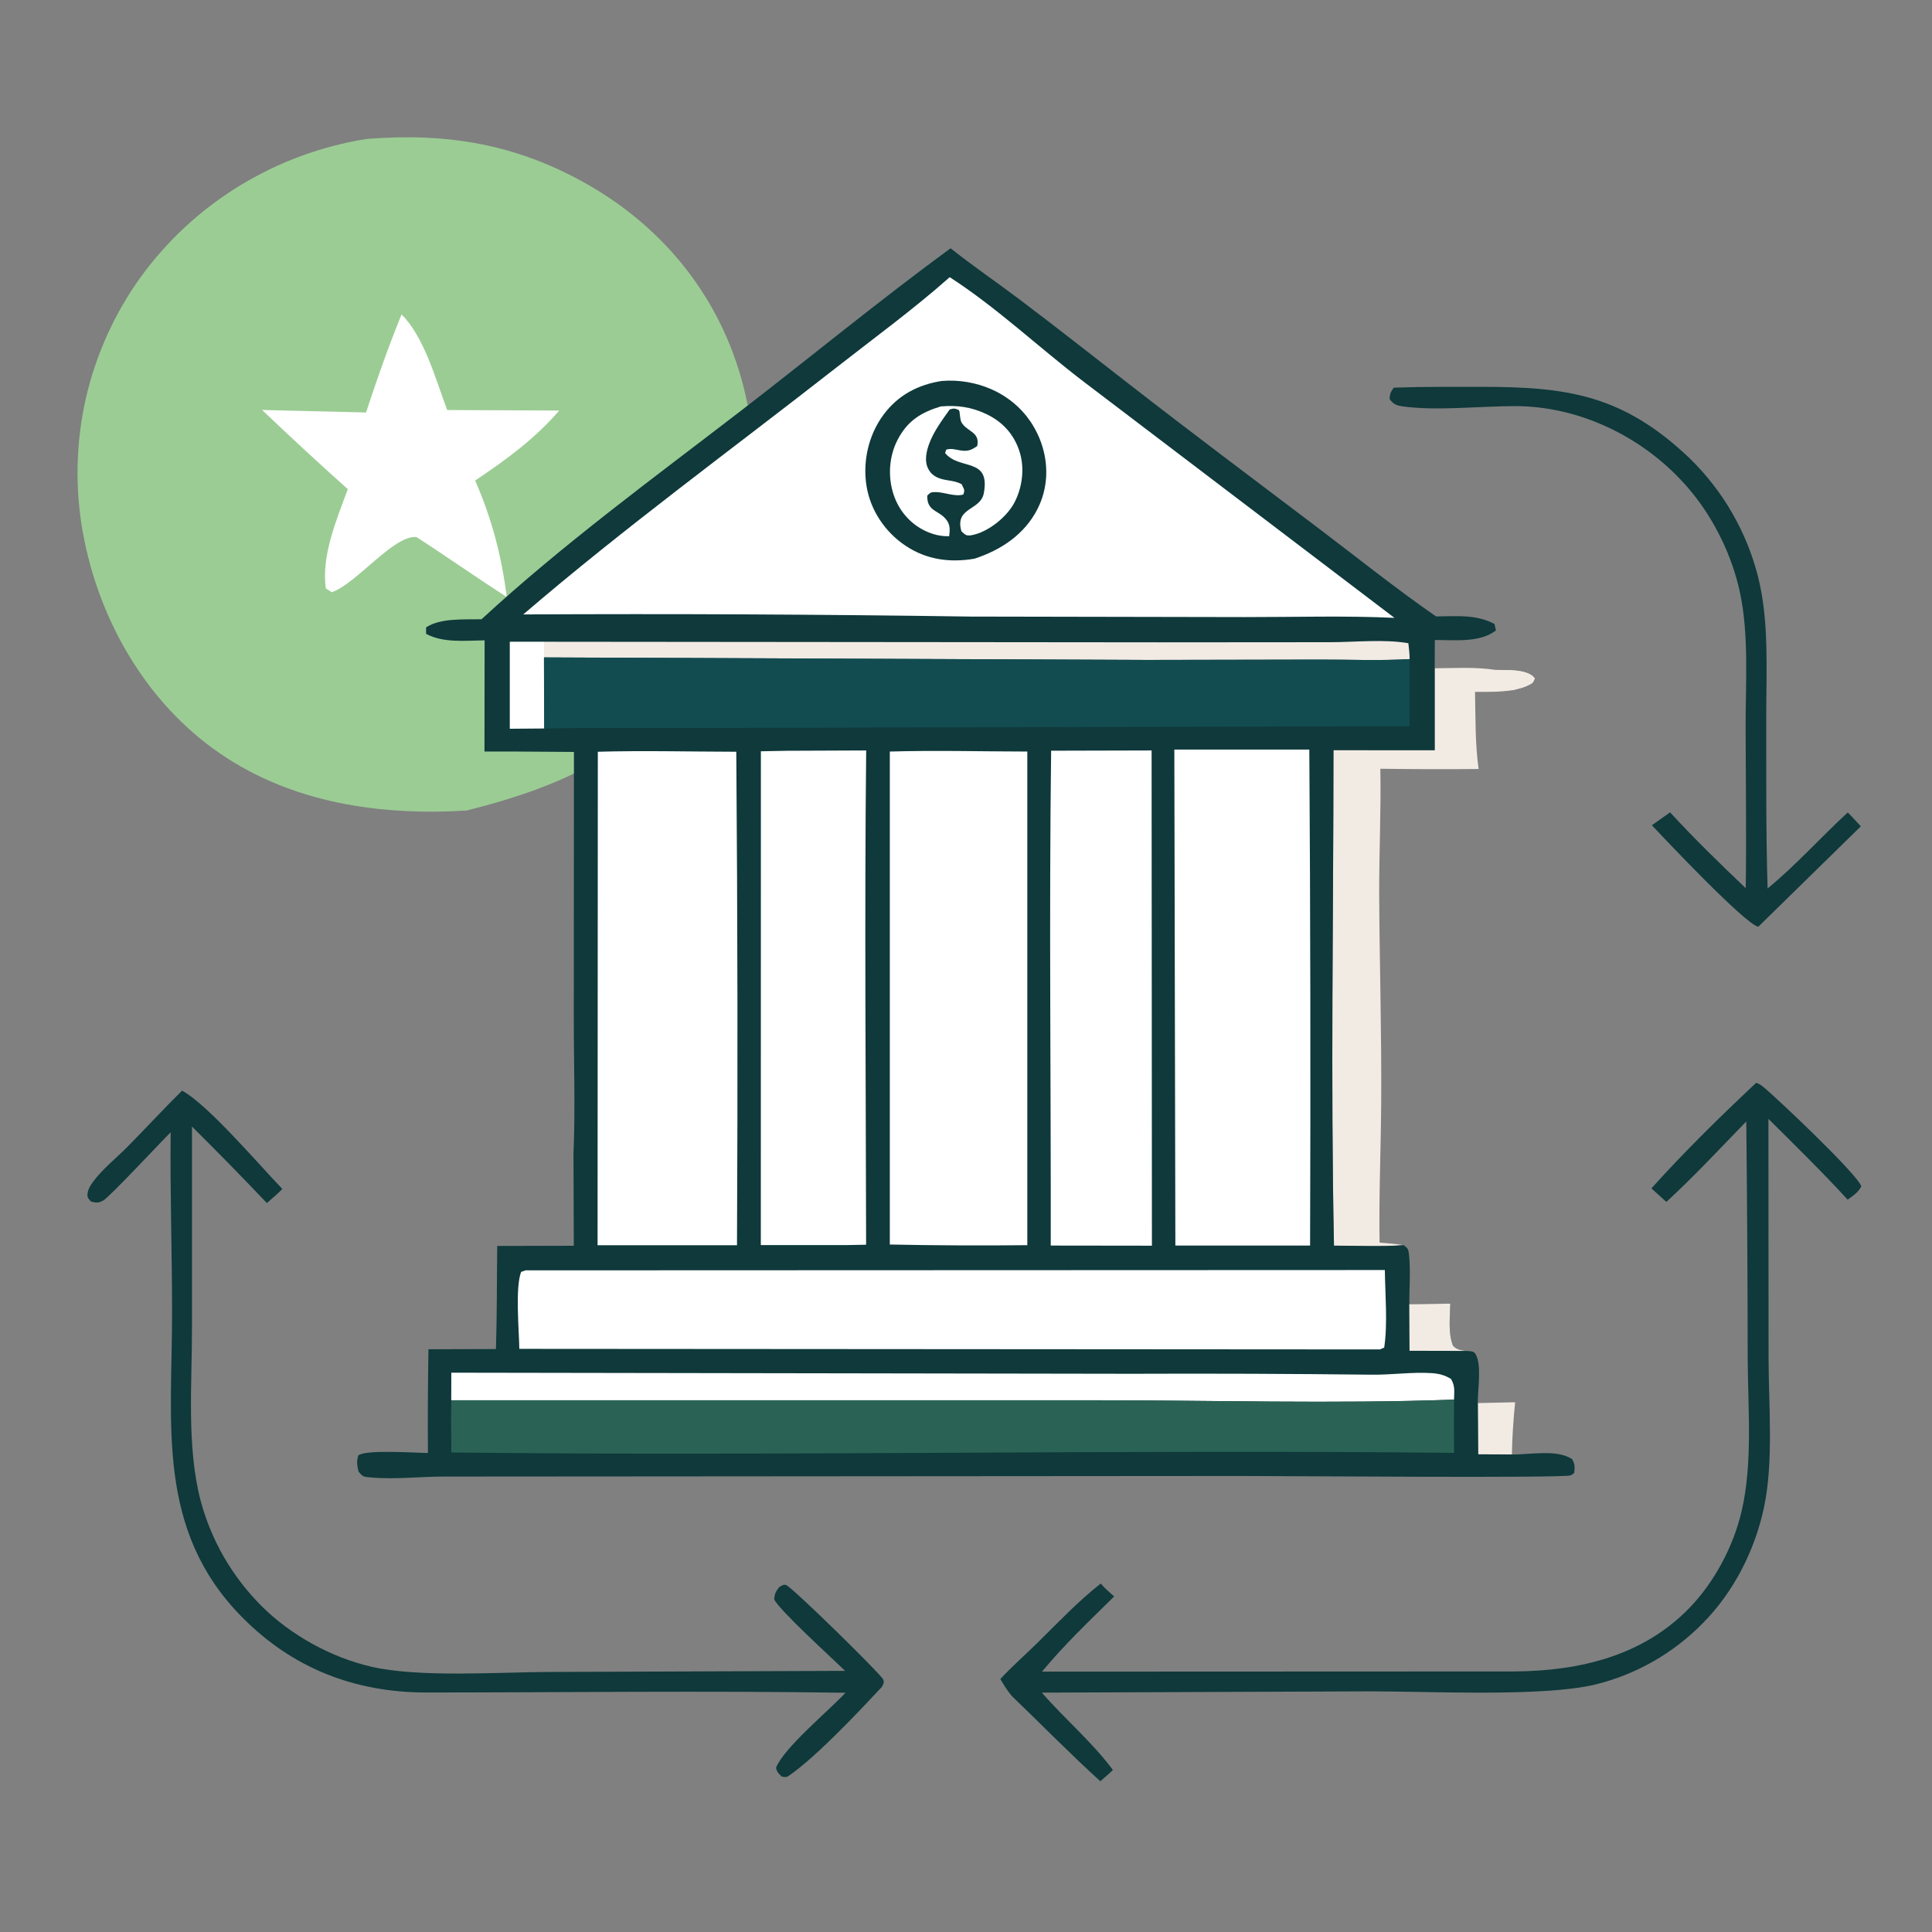
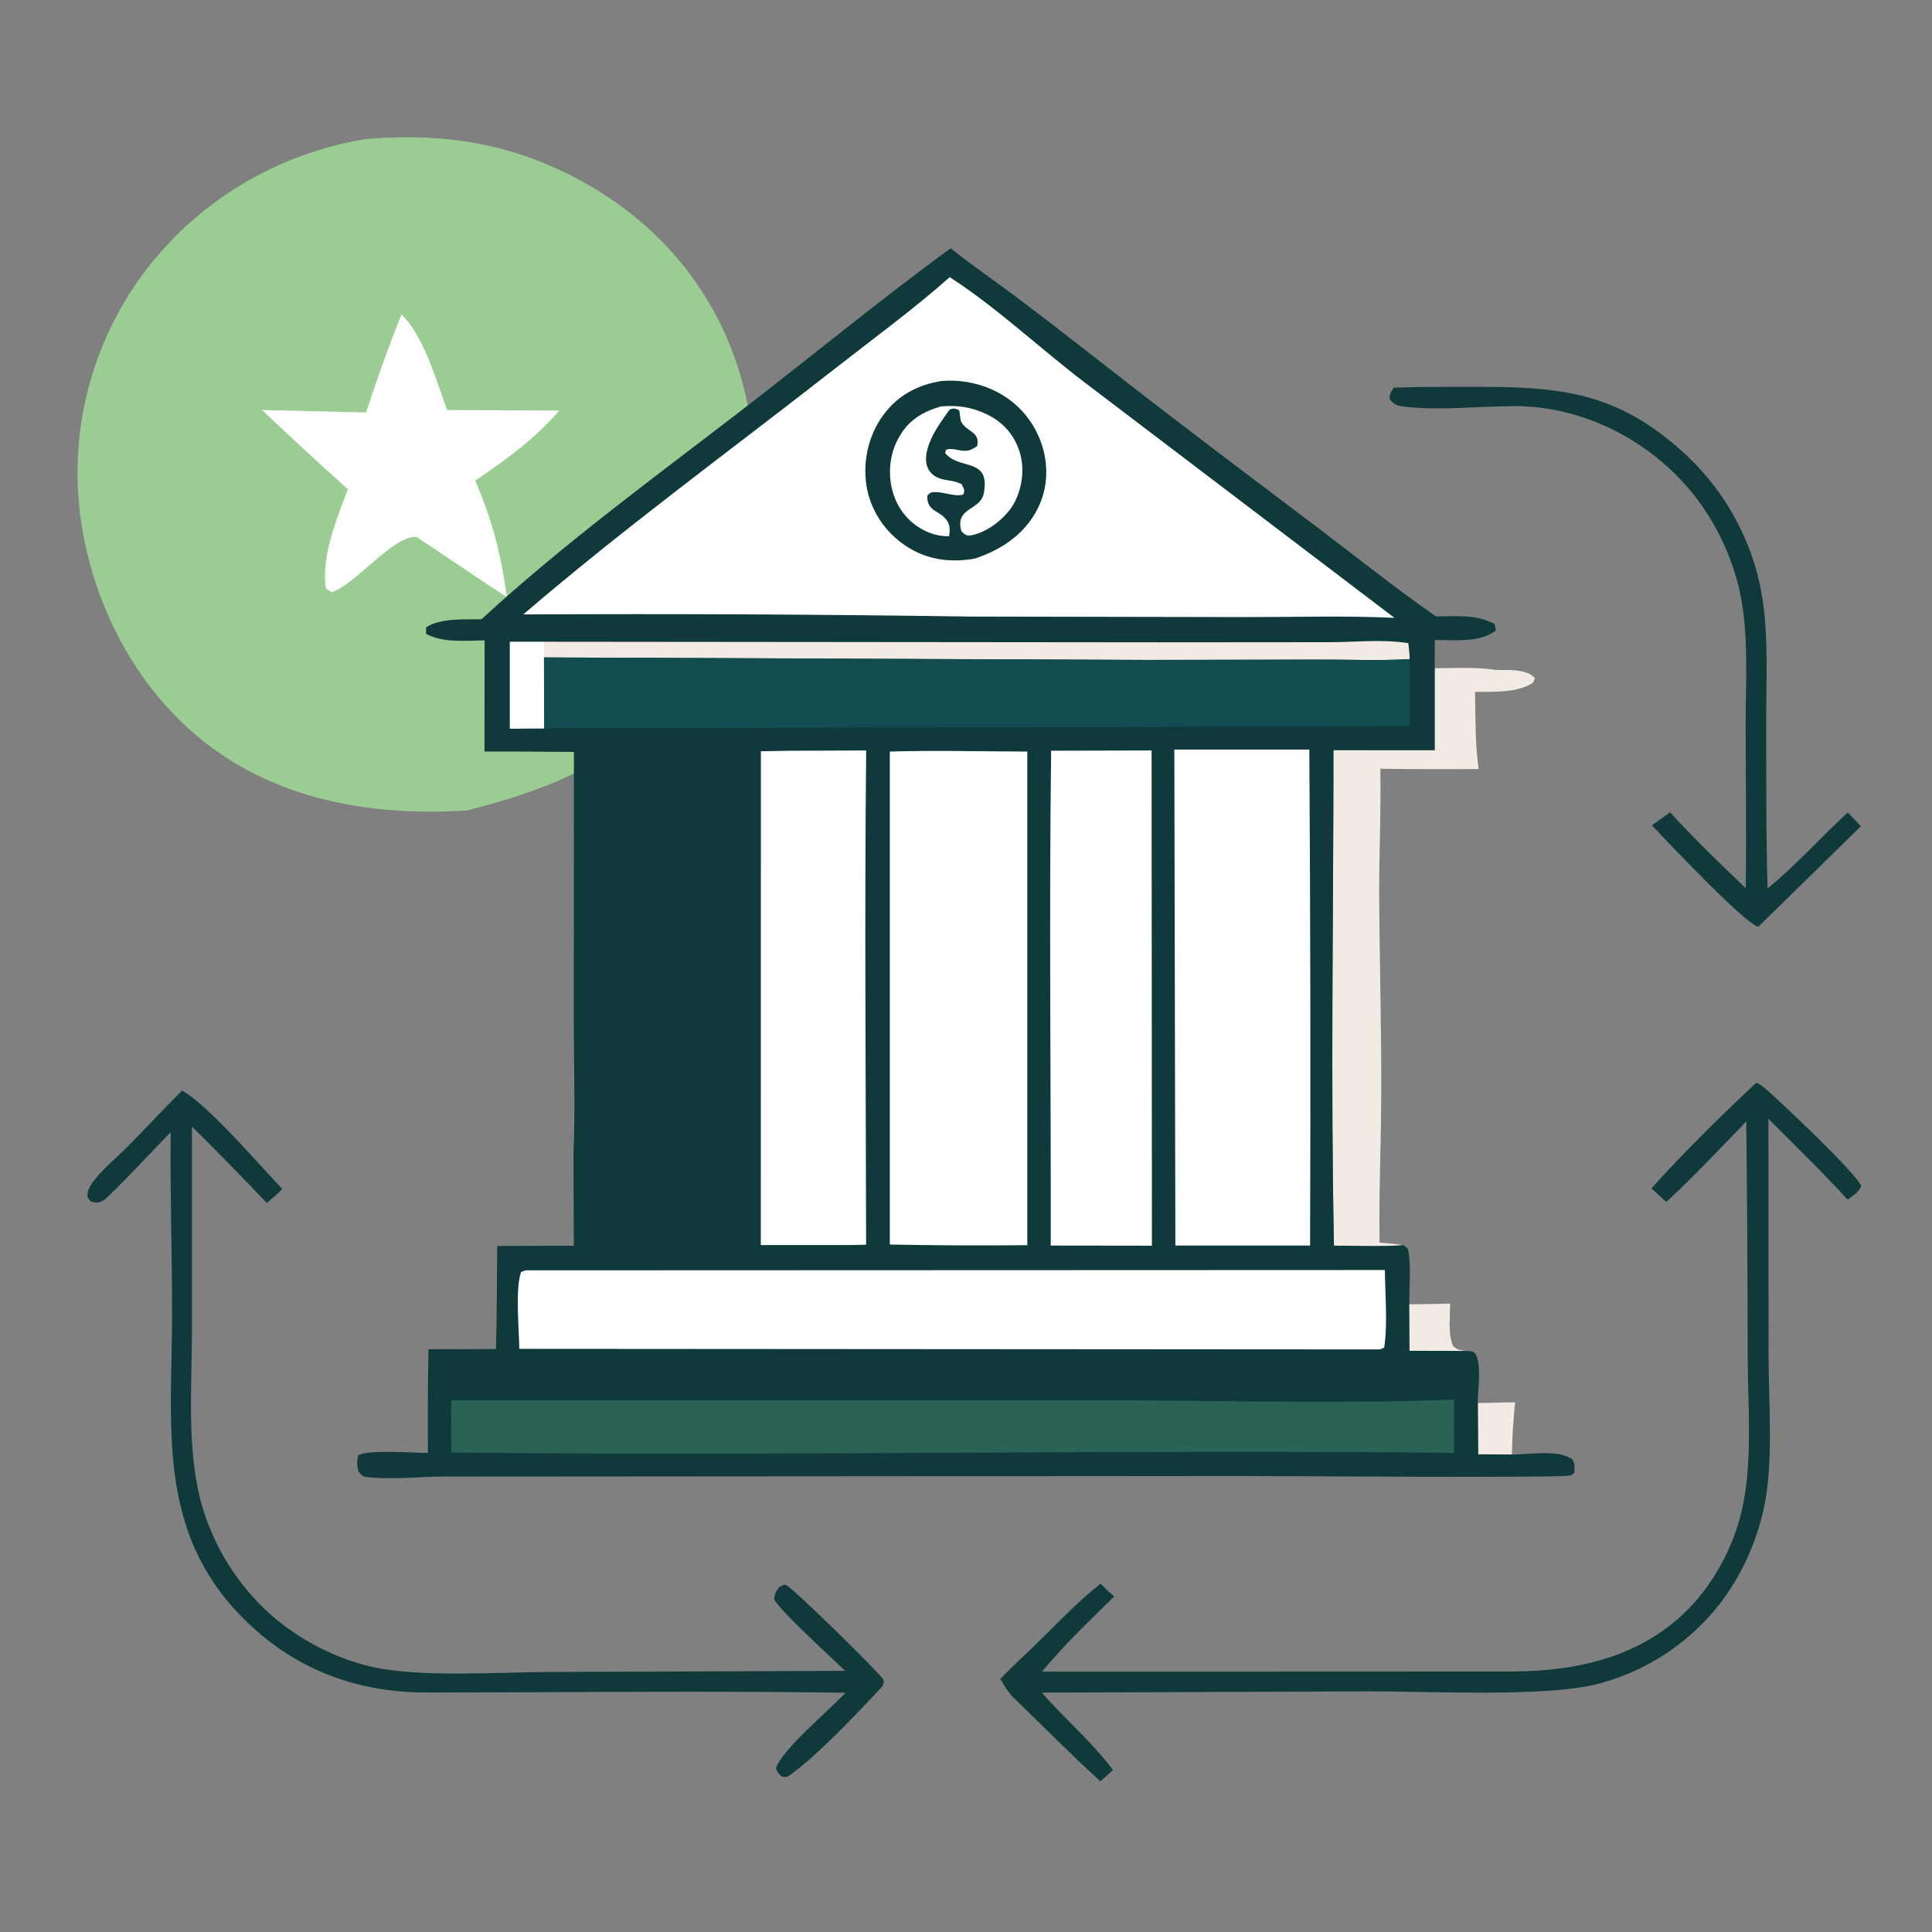
<svg xmlns="http://www.w3.org/2000/svg" id="Layer_1" data-name="Layer 1" viewBox="0 0 300 300">
  <rect x="0" y="0" width="300" height="300" fill="#808080" stroke="none" />
  <defs>
    <style>
      .cls-1 {
        fill: #f2ebe4;
      }

      .cls-2 {
        fill: #124c51;
      }

      .cls-3 {
        fill: #9bcc94;
      }

      .cls-4 {
        fill: #fff;
      }

      .cls-5 {
        fill: #2a6355;
      }

      .cls-6 {
        fill: #0f393b;
      }
    </style>
  </defs>
  <g>
    <path class="cls-6" d="M216.42,60.2l.56-.02c4.33-.15,8.68-.1,13.01-.11,13.46-.01,22.01,1.27,32.29,11.01.65.63,1.28,1.29,1.89,1.96.61.68,1.19,1.37,1.75,2.09.56.72,1.09,1.45,1.6,2.2.51.75.99,1.52,1.44,2.31.45.79.88,1.59,1.28,2.41.4.82.77,1.65,1.11,2.49.34.84.65,1.7.93,2.56.28.86.53,1.74.75,2.62,1.71,6.92,1.22,14.62,1.23,21.72.02,8.83-.06,17.69.21,26.52,4.38-3.58,8.27-7.96,12.45-11.8.7.69,1.35,1.43,2.03,2.15l-15.93,15.6c-2.13-.51-14.19-13.3-16.52-15.76.94-.68,1.88-1.34,2.83-2.01,3.77,4.1,7.72,7.95,11.75,11.78.11-8.28,0-16.57-.02-24.85-.02-6.87.56-14.6-.93-21.3-1.2-5.43-3.83-10.88-7.33-15.2-6.63-8.19-16.99-13.51-27.55-13.51-5.42,0-12.13.77-17.4.05-1-.14-1.5-.34-2.08-1.16.06-.87.15-1.01.64-1.74Z" />
    <path class="cls-6" d="M28.3,169.37c4.03,2.2,12.01,11.59,15.54,15.25-.75.78-1.58,1.48-2.4,2.19-3.82-4.02-7.69-7.98-11.63-11.88v31.22c.02,8.71-.86,18.4,1.34,26.87.21.78.44,1.54.7,2.3.26.76.54,1.51.85,2.25.31.74.64,1.47.99,2.19.36.72.73,1.43,1.14,2.12.4.69.83,1.37,1.28,2.04.45.67.92,1.32,1.41,1.95.49.63,1,1.25,1.53,1.85.53.6,1.08,1.18,1.65,1.75,4.5,4.46,10.72,7.88,16.89,9.32,7.46,1.74,19.78.86,27.73.83l45.91-.17c-1.92-1.88-10.16-9.35-11.01-11.1.07-.94.25-1.22.8-1.93.38-.18.64-.46,1.06-.29,1.04.42,14.71,13.84,15.06,14.65.22.52.02.65-.18,1.14-3.75,4-9.92,10.58-14.25,13.67-.58.42-.64.38-1.32.28-.47-.47-.77-.71-.89-1.38,1.29-3.16,8.08-8.74,10.79-11.64-21.7-.33-43.37-.05-65.06-.04-11.11,0-20.78-3.73-28.65-11.71-13.41-13.58-10.84-30.03-10.86-47.33,0-9.32-.32-18.64-.22-27.95-1.46,1.43-9.49,10.07-10.48,10.6-.74.4-1.08.36-1.88.16-.29-.35-.55-.49-.56-.98,0-.78.39-1.43.84-2.05,1.48-2.02,3.64-3.72,5.4-5.5,2.84-2.88,5.58-5.86,8.46-8.7Z" />
    <path class="cls-6" d="M272.72,168.15c.38.12.61.26.93.5,1.9,1.49,15.15,14.04,15.36,15.59-.49.95-1.26,1.42-2.11,2.04-3.95-4.32-8.15-8.41-12.3-12.55l.02,37.1c.01,7.3.81,16.22-.73,23.34-1.44,6.66-4.69,13.04-9.5,17.9-.57.58-1.16,1.14-1.77,1.68-.61.54-1.24,1.06-1.88,1.55-.65.5-1.31.97-1.98,1.42-.68.45-1.37.88-2.08,1.28-.71.4-1.43.78-2.16,1.13-.73.35-1.48.68-2.24.98-.76.3-1.52.58-2.3.82-.78.25-1.56.47-2.35.66-8.12,1.92-25.5,1.04-34.79,1.04l-51.06.2c3.56,4.11,7.78,7.63,11.03,12.01-.62.61-1.3,1.17-1.95,1.75-4.69-4.25-9.17-8.84-13.74-13.23-.71-.82-1.23-1.71-1.79-2.64,1.83-1.98,3.92-3.8,5.84-5.7,3.17-3.12,6.24-6.37,9.75-9.13.63.73,1.36,1.36,2.08,2.01-3.92,3.87-7.67,7.41-11.2,11.67l73.46-.03c10.01-.09,19.83-2.39,27.06-9.85,3.89-4.02,6.82-9.53,8.1-14.96,1.79-7.58.98-16.25.96-24.02-.01-12.19-.09-24.38-.22-36.57-4.08,4.19-8.1,8.53-12.41,12.49l-2.32-2.1c5.04-5.61,10.76-11.24,16.28-16.4Z" />
  </g>
  <g>
    <path class="cls-3" d="M56.99,21.57c12.53-.99,23.31.83,34.26,7.08,12.06,6.88,20.68,17.76,24.16,31.24,3.73,14.47,1.4,29.23-6.32,42.04-8.65,14.36-20.92,19.96-36.62,23.93-13.39.82-27.05-1.14-38.32-8.87-11.46-7.86-18.83-20.74-21.28-34.29-.16-.86-.29-1.72-.4-2.58-.11-.86-.2-1.73-.27-2.6-.07-.87-.12-1.74-.14-2.61-.03-.87-.03-1.74-.01-2.61.02-.87.06-1.74.12-2.61.06-.87.15-1.74.25-2.6.11-.86.23-1.72.38-2.58.15-.86.32-1.71.51-2.56.19-.85.41-1.69.64-2.53.23-.84.49-1.67.77-2.49.28-.83.57-1.64.89-2.45.32-.81.66-1.61,1.01-2.41.36-.79.74-1.58,1.13-2.35.4-.77.81-1.54,1.25-2.29.44-.75.89-1.5,1.36-2.23.47-.73.96-1.45,1.47-2.15.52-.71,1.05-1.41,1.6-2.1.55-.69,1.12-1.36,1.71-2.02.59-.66,1.19-1.3,1.8-1.93.62-.63,1.25-1.24,1.9-1.84.65-.6,1.31-1.18,1.98-1.74.68-.57,1.36-1.11,2.07-1.64.7-.53,1.42-1.04,2.15-1.54.73-.5,1.47-.97,2.22-1.43.75-.46,1.51-.9,2.29-1.32.77-.42,1.56-.82,2.35-1.21.79-.38,1.6-.75,2.41-1.09.81-.34,1.63-.67,2.46-.97.83-.3,1.66-.59,2.5-.85.84-.26,1.69-.5,2.54-.73.85-.22,1.71-.42,2.57-.6.86-.18,1.73-.34,2.6-.47Z" />
    <path class="cls-4" d="M62.36,48.84c3.54,3.49,5.34,10.24,7.08,14.83l17.4.08c-3.89,4.48-8.18,7.58-13.06,10.87,2.6,5.94,4.09,11.67,4.91,18.08-4.72-3.02-9.31-6.27-14.03-9.31-3.53-.33-9.32,7.26-13.14,8.57l-.92-.58c-.74-5.04,1.68-10.75,3.41-15.42-4.5-4.03-8.94-8.13-13.31-12.3l16.14.39c1.68-5.15,3.47-10.2,5.51-15.22Z" />
  </g>
  <g>
    <path class="cls-1" d="M229.48,217.87l5.79-.13c-.27,2.71-.46,5.38-.5,8.1l-5.23-.02-.06-7.96Z" />
    <path class="cls-1" d="M222.79,103.77c3.11-.02,6.39-.23,9.47.26,1.67.04,4.6-.15,5.87,1.08.07.07.12.16.18.24-.27.74-.36.73-1.04,1.07-.73.37-1.56.54-2.35.74-1.96.31-3.91.28-5.88.27.09,3.97,0,8.04.56,11.98-5.09.05-10.18.03-15.26-.04.12,6.5-.2,13-.18,19.5.05,10.82.39,21.62.31,32.44-.05,7.2-.37,14.44-.25,21.64,1.24.12,2.52.18,3.75.4-3.55.27-7.26.08-10.83.08-.53-25.61-.08-51.32-.08-76.94h15.72s0-12.7,0-12.7Z" />
    <path class="cls-1" d="M232.26,104.03c1.67.04,4.6-.15,5.87,1.08.07.07.12.16.18.24-.27.74-.36.73-1.04,1.07-.73.37-1.56.54-2.35.74-.97-.1-1.94-.05-2.91-.02-.96.03-1.56.14-2.41-.42-.51-.79-.58-1.15-.54-2.09.93-.67,2.07-.53,3.2-.6Z" />
    <path class="cls-6" d="M147.6,38.55c3.43,2.72,7.07,5.21,10.57,7.84,5.82,4.38,11.54,8.9,17.29,13.36,9.63,7.49,19.36,14.78,29.09,22.14,6.13,4.63,12.12,9.46,18.44,13.83,3.19-.02,6.13-.36,9.07,1.16l.23,1.01c-2.48,1.95-6.52,1.48-9.49,1.49l-.02,4.4v12.71s-15.72-.01-15.72-.01c0,25.62-.45,51.33.08,76.94,3.57,0,7.28.19,10.83-.08.67.55.72.6.82,1.51.27,2.47.03,5.15.05,7.66l6.36-.08c-.03,2.18-.37,4.48.42,6.53.66.67,1.19.67,2.08.81.47.06,1.07-.02,1.36.4,1.1,1.62.37,5.72.41,7.7l.06,7.96,5.23.02c2.83.05,6.94-.86,9.36.72.47.91.41,1.11.32,2.15-.18.12-.34.28-.53.37-1.02.46-45.54.09-51.09.1l-94.8.07-29.06.02c-3.65,0-7.72.47-11.33.14-1.15-.11-1.23-.03-1.96-.92-.22-.99-.32-1.48-.04-2.49,1.1-.97,8.89-.4,10.82-.39-.04-5.37-.01-10.74.08-16.11l10.48-.03c.17-5.33.13-10.68.2-16.01l11.89-.03-.05-14.27c.3-7.03.04-14.18.05-21.23l.02-41.18-8.68-.06h-5.21s.02-17.27.02-17.27c-2.94.04-6.44.44-9.09-1.01v-1c2.26-1.49,5.96-1.2,8.61-1.26,12.66-11.68,26.75-21.96,40.39-32.46,10.84-8.35,21.36-17.04,32.42-25.12Z" />
-     <path class="cls-1" d="M218.84,202.51l6.36-.08c-.03,2.18-.37,4.48.42,6.53.66.67,1.19.67,2.08.81l-8.83-.02-.04-7.24Z" />
+     <path class="cls-1" d="M218.84,202.51l6.36-.08c-.03,2.18-.37,4.48.42,6.53.66.67,1.19.67,2.08.81l-8.83-.02-.04-7.24" />
    <path class="cls-4" d="M79.15,99.65h5.33s0,2.42,0,2.42l.04,11.05-5.36.04v-13.52Z" />
    <path class="cls-1" d="M84.47,99.65l95.52.09,26.55-.02c3.86,0,8.37-.5,12.15.16.1.84.19,1.63.2,2.47-4.61.27-9.33.06-13.95.08l-26.84.05-93.62-.39v-2.43Z" />
-     <path class="cls-4" d="M70.09,213.15l105.62.17c12.43-.05,24.86,0,37.28.14,3.1.04,6.29-.44,9.36-.24,1.12.08,2.03.32,2.97.91.66,1.16.48,1.88.46,3.2-18.61.68-37.89.09-56.57.1h-99.14s.01-4.28.01-4.28Z" />
    <path class="cls-4" d="M163.21,116.57l15.61-.04.05,76.9-15.71-.02c.04-25.6-.27-51.23.06-76.83Z" />
    <path class="cls-4" d="M122.26,116.58l12.24-.05c-.27,25.58-.05,51.17-.01,76.75l-3.23.06h-13.12s.01-76.68.01-76.68l4.11-.08Z" />
    <path class="cls-5" d="M70.08,217.43h99.14c18.68,0,37.96.59,56.57-.09-.04,2.75-.03,5.51,0,8.26-51.89-.56-103.81.54-155.7-.06-.03-2.7-.1-5.41,0-8.11Z" />
    <path class="cls-2" d="M84.47,102.08l93.62.39,26.84-.05c4.62-.01,9.35.2,13.95-.08v10.42s-102.53.26-102.53.26c-10.61.07-21.24-.08-31.85.1l-.04-11.05Z" />
    <path class="cls-4" d="M182.35,116.39h20.96c.17,25.68.21,51.35.12,77.02h-20.92s-.16-77.02-.16-77.02Z" />
    <path class="cls-4" d="M138.16,116.7c7.09-.21,14.26-.01,21.36,0v76.65c-7.12.08-14.24.04-21.35-.1v-76.56Z" />
    <path class="cls-4" d="M81.59,197.26l133.45-.05c.04,3.85.46,8.25-.1,12.04l-.66.29-133.64-.09c-.04-2.9-.66-9.5.28-11.95l.68-.24Z" />
-     <path class="cls-4" d="M92.83,116.73c7.14-.2,14.35-.01,21.5,0,.2,25.54.24,51.09.11,76.63h-21.65s.04-76.63.04-76.63Z" />
    <path class="cls-4" d="M147.47,43.04c7.32,4.72,13.89,10.96,20.83,16.25l48.23,36.65c-7.7-.36-15.52-.11-23.23-.12l-42.61-.08c-23.14-.34-46.29-.45-69.44-.33,15.69-13.47,32.47-25.7,48.75-38.44,5.84-4.57,11.92-9.01,17.47-13.93Z" />
    <path class="cls-6" d="M146.32,59.15c.65-.05,1.3-.06,1.95-.03.65.03,1.3.1,1.94.21.64.11,1.28.26,1.9.44.62.19,1.24.41,1.83.67.22.1.44.2.66.31.22.11.43.22.64.34.21.12.42.24.62.37.2.13.41.26.6.4.2.14.39.28.58.43.19.15.38.3.56.46.18.16.36.32.54.49.17.17.34.34.51.52.17.18.33.36.48.54.16.18.31.37.45.57.15.19.29.39.43.59.14.2.27.4.39.61.13.21.25.42.36.63.12.21.23.43.33.65.1.22.2.44.3.66.09.22.18.45.26.68,1.22,3.42,1.1,7.1-.55,10.35-2.01,3.95-5.67,6.37-9.77,7.71-3.81.66-7.46.17-10.72-2.01-3.16-2.11-5.43-5.47-6.05-9.23-.63-3.84.3-7.95,2.61-11.08,2.26-3.07,5.4-4.72,9.12-5.28Z" />
    <path class="cls-4" d="M146.09,63.11c2.56-.22,4.74.08,7.1,1.2,2.5,1.2,4.25,3.12,5.11,5.77.83,2.54.47,5.5-.73,7.86-1.17,2.31-4.14,4.71-6.72,5.17-.83.15-1-.11-1.56-.61-1.09-3.76,2.95-3.18,3.47-5.89,1.07-5.68-3.79-3.52-6.01-6.27l.18-.52c.79-.23,1.36-.02,2.14.11,1.18.19,1.7,0,2.67-.67.48-2.24-1.6-2.19-2.45-3.69-.19-.34-.24-1.28-.31-1.71l-.14-.22c-.66-.25-.69-.25-1.37-.06-1.15,1.61-2.47,3.4-3.16,5.25-.47,1.25-.83,2.83-.12,4.07.7,1.22,1.84,1.5,3.11,1.7.76.12,1.32.22,2.02.58.32.75.57.82.26,1.61-1.32.38-2.91-.37-4.29-.38-.75,0-.81.06-1.31.55-.05,2.56,1.86,2.2,3.04,3.84.57.79.46,1.57.37,2.46-1.31.04-2.54-.26-3.73-.83-2.38-1.14-4.1-3.18-4.92-5.68-.9-2.75-.69-5.94.66-8.5,1.53-2.92,3.64-4.22,6.7-5.15Z" />
  </g>
</svg>